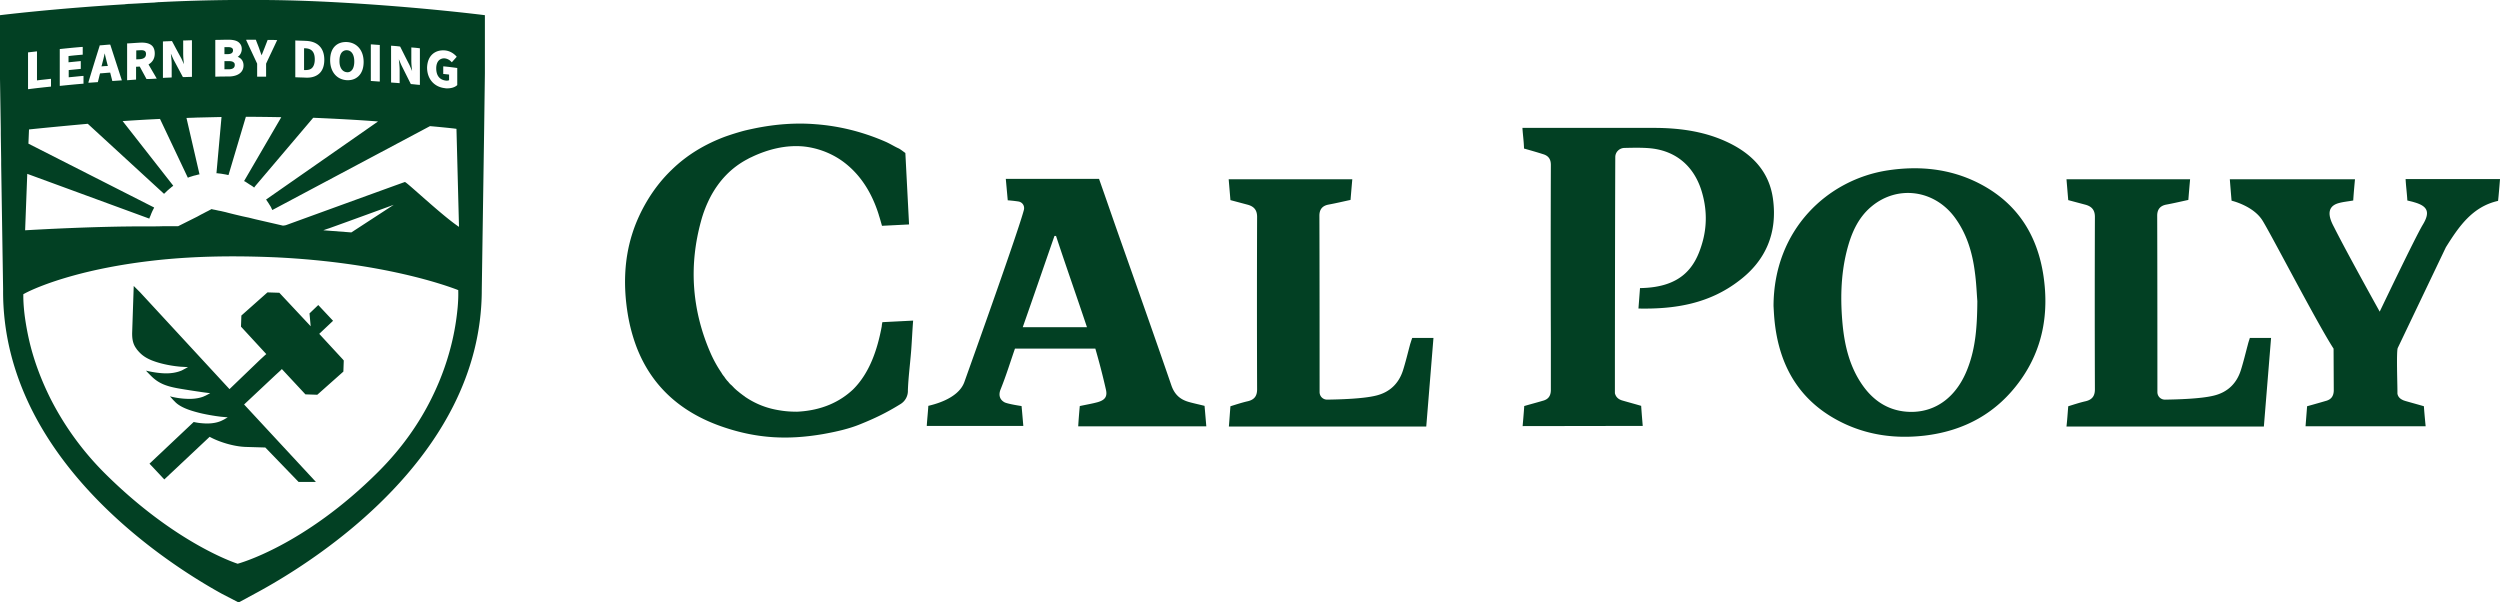
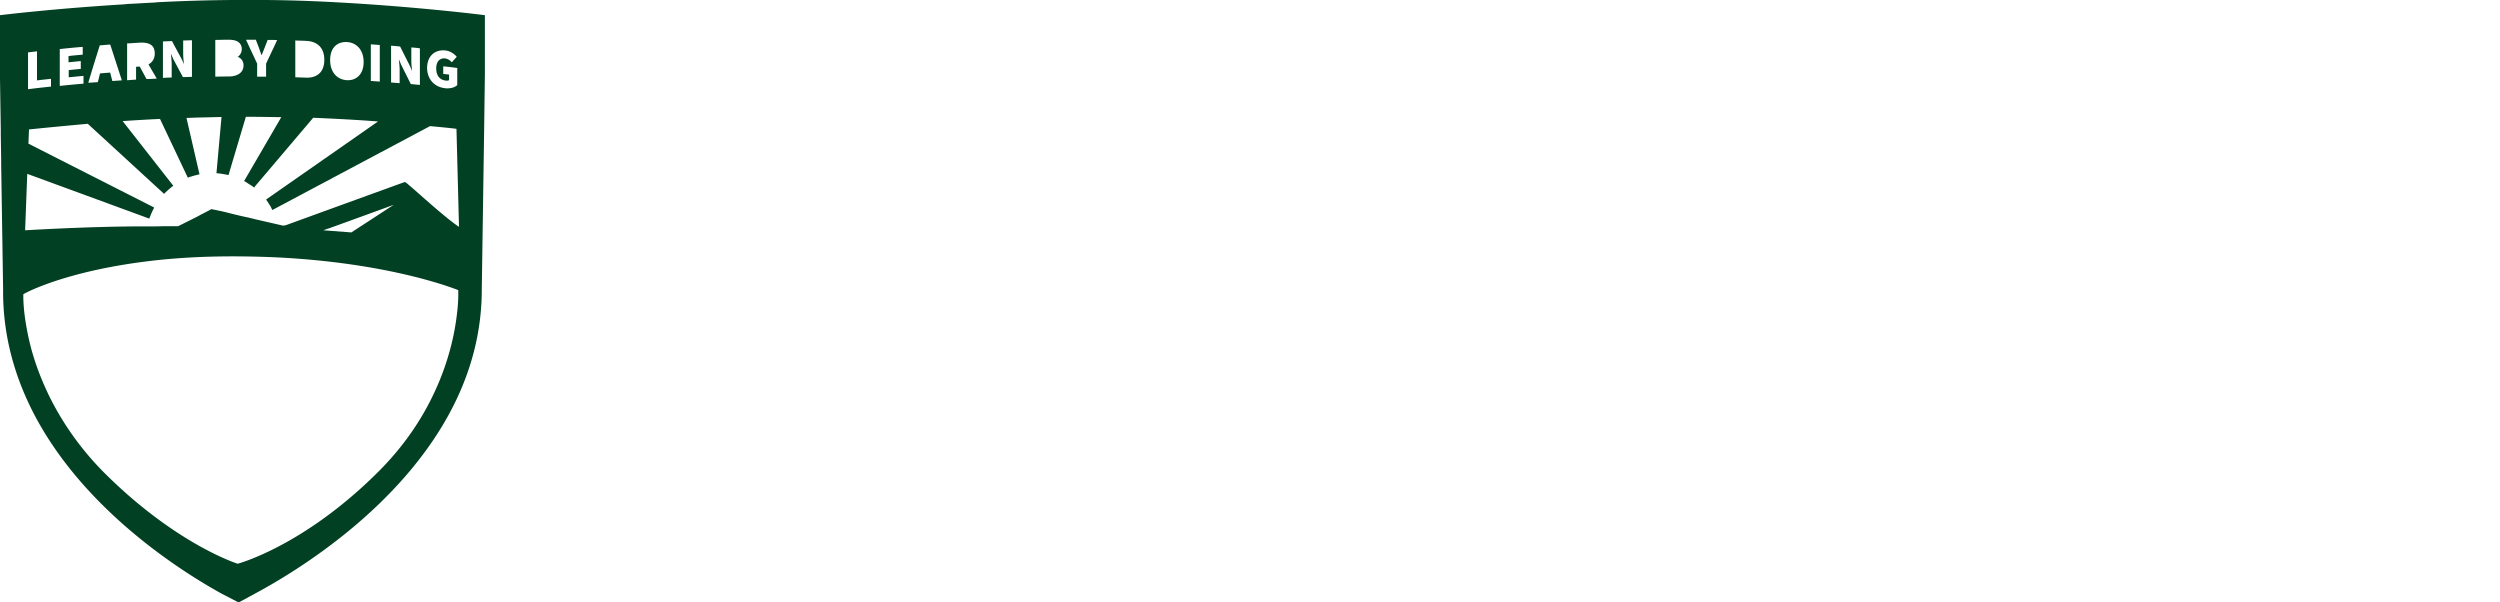
<svg xmlns="http://www.w3.org/2000/svg" width="128.43" height="30.95" viewBox="0 0 128.43 30.95">
  <g fill="#024023">
-     <path d="M104.98 14.19c-.32-2.18-1.41-3.81-3.35-4.79-1.47-.74-3.04-.89-4.64-.65-3.11.47-5.87 3.05-5.88 6.97.01.18.02.4.04.63.22 2.52 1.37 4.38 3.63 5.43 1.3.6 2.67.76 4.08.6 2.04-.24 3.73-1.15 4.95-2.87 1.13-1.59 1.45-3.4 1.17-5.32m-3.88 4.69c-.54 1.46-1.61 2.3-2.96 2.28-1.04-.02-1.85-.51-2.45-1.36-.65-.92-.92-1.99-1.03-3.11-.12-1.26-.1-2.52.2-3.75.22-.89.56-1.73 1.28-2.33 1.34-1.12 3.23-.86 4.28.56.61.83.9 1.78 1.03 2.79.08.57.1 1.15.13 1.51-.01 1.31-.09 2.38-.48 3.41m-39.99 1.78c-.46-.12-.76-.37-.93-.85-.87-2.53-1.76-5.04-2.65-7.56-.36-1.02-.71-2.04-1.07-3.06h-4.79l.1 1.1s.28.02.54.06c.21.03.34.22.29.43-.27 1.05-2.61 7.59-3.06 8.85-.33.91-1.72 1.18-1.85 1.22-.02.35-.06.69-.08 1.03h4.96c-.03-.36-.06-.7-.09-1.02 0 0-.68-.1-.87-.19-.3-.16-.3-.44-.21-.66.29-.72.49-1.38.74-2.1h4.13c.2.69.38 1.38.54 2.09.09.37-.04.55-.42.66-.29.08-.6.13-.92.2-.03.34-.06.68-.08 1.04h6.58c-.03-.37-.06-.71-.09-1.05-.27-.07-.52-.12-.77-.19m-8.57-3.85c.56-1.59 1.09-3.14 1.63-4.69h.08c.51 1.55 1.06 3.1 1.59 4.69h-3.3zm19.9.88c-.12.45-.23.91-.37 1.35-.22.67-.68 1.11-1.37 1.28-.67.17-1.89.2-2.52.21-.22 0-.39-.17-.39-.39 0-1.43 0-6.42-.01-9.06 0-.32.15-.51.47-.57.38-.07.76-.16 1.13-.24.03-.38.09-1.06.09-1.06h-6.35l.09 1.07.9.24c.31.09.47.27.47.62-.01 2.95-.01 5.91 0 8.86 0 .34-.14.53-.47.61-.31.07-.61.17-.9.26-.03.36-.05.69-.08 1.04h10.14l.37-4.55h-1.09c-.04.1-.07.21-.11.33m43.04 0c-.12.45-.23.91-.37 1.35-.22.67-.68 1.11-1.37 1.28-.67.17-1.89.2-2.52.21-.22 0-.39-.17-.39-.39 0-1.43 0-6.42-.01-9.06 0-.32.15-.51.47-.57.38-.07.76-.16 1.13-.24.03-.38.06-.72.09-1.06h-6.35l.09 1.07.9.24c.31.09.47.27.47.62-.01 2.95-.01 5.91 0 8.86 0 .34-.14.53-.47.61-.31.07-.61.17-.9.26-.03.36-.05.69-.09 1.04h10.14l.37-4.55h-1.09c-.03.1-.07.21-.1.33M45.49 7.28c-1.17-.51-2.38-.81-3.61-.9-1.02-.08-2.05 0-3.09.21-.19.04-.38.08-.58.13-.33.09-.65.19-.96.3-1.04.39-1.96.94-2.74 1.7-.46.44-.87.95-1.23 1.54-.35.58-.62 1.17-.81 1.78-.41 1.31-.45 2.69-.22 4.1.1.6.25 1.15.44 1.66.76 2 2.25 3.39 4.47 4.14 1.74.59 3.31.67 5.12.36.67-.12 1.34-.27 1.92-.51.72-.29 1.33-.58 2.04-1.02a.794.794 0 0 0 .4-.72c.02-.61.11-1.32.16-1.93.04-.46.07-1.17.11-1.65l-1.58.08c0 .02-.01.04-.01.05-.01.05-.02.1-.02.14v.01c-.22 1.19-.62 2.41-1.48 3.26-.66.62-1.59 1.08-2.87 1.14h-.01c-.31 0-.6-.02-.89-.07-.65-.1-1.23-.33-1.75-.68-.02-.01-.03-.02-.05-.04-.08-.05-.15-.11-.22-.16-.04-.03-.07-.06-.11-.09-.05-.04-.1-.08-.15-.13-.05-.04-.09-.09-.14-.14-.03-.03-.07-.07-.11-.1-.04-.04-.08-.09-.12-.14a.689.689 0 0 1-.11-.13.36.36 0 0 1-.07-.1c-.05-.06-.1-.12-.14-.19 0-.01-.01-.01-.01-.02a6.3 6.3 0 0 1-.54-.96c-.52-1.17-.81-2.36-.88-3.57-.06-1.08.06-2.16.36-3.26.12-.45.29-.88.5-1.28.43-.8 1.04-1.47 1.9-1.92.07-.04.13-.07.2-.1l.06-.03c.84-.39 1.71-.59 2.57-.52.66.06 1.4.3 2.04.76.94.68 1.52 1.66 1.86 2.74 0 .01.01.03.01.04.06.18.11.37.16.54l1.39-.07-.19-3.67c-.1-.07-.21-.16-.33-.23-.21-.09-.44-.24-.69-.35m45.59 2.93c-.19-1.38-1.05-2.28-2.26-2.87-1.19-.58-2.47-.76-3.77-.77h-6.84c.02.35.07.68.08 1.02v.04c.35.1.67.19.98.29.27.08.4.25.4.55-.01 2.98-.01 5.95 0 8.93v2.66c-.01.29-.14.46-.42.53-.3.09-.61.17-.95.27v.04c-.02.32-.08.99-.08.99l6.17-.01s-.06-.7-.08-1.03c-.34-.1-.64-.18-.95-.27-.22-.06-.35-.18-.4-.38v-.15c0-3.46.01-10.17.02-11.98 0-.26.21-.46.46-.47.43-.01.84-.02 1.25.01 1.35.1 2.3.88 2.71 2.16.29.92.31 1.85.03 2.77-.36 1.21-1.07 2.23-3.18 2.26l-.08 1.05c1.91.04 3.65-.26 5.17-1.43 1.38-1.04 1.98-2.47 1.74-4.21m37.35-1.01h-4.85c.02.38.07.73.09 1.1.16.04.26.06.35.09.71.2.83.52.44 1.16-.38.63-2.21 4.46-2.21 4.46s-1.67-3-2.33-4.31c-.11-.22-.61-1.05.24-1.27.22-.06.45-.08.73-.13.02-.37.09-1.09.09-1.09h-6.43c.03.39.06.75.09 1.1.13.03 1.12.3 1.57.99.38.58 2.83 5.32 3.67 6.61l.01 2.16c-.01.29-.14.46-.42.53l-.31.09c-.21.06-.42.12-.64.18l-.08 1.03h6.17s-.07-.7-.09-1.03c-.34-.1-.64-.18-.95-.27l-.09-.03c-.17-.07-.29-.17-.32-.35v-.15c0-.36-.06-2.07.02-2.2l2.47-5.17c.66-1.05 1.35-2.08 2.68-2.38.03-.23.1-1.12.1-1.12M17.61 18.46l-1.21-1.31.71-.67-.76-.81-.45.43.06.66-1.61-1.72-.61-.02-1.34 1.19-.02.57 1.3 1.41-.07.06-.25.23-1.57 1.51-4.59-4.97-.33-.33-.08 2.39c-.01.38.06.61.2.81.02.02.03.05.05.07.17.21.36.39.75.55.7.28 1.51.33 1.51.33l.36.02-.32.17s-.02.01-.05.02c-.1.04-.38.14-.82.13-.27-.01-.6-.05-.97-.14.06.07.14.15.23.24l.06.06c.38.37.78.5 1.3.6.49.09 1.39.22 1.4.22l.31.04-.25.13-.03.01c-.01.01-.32.17-.88.15-.37-.01-.69-.07-.91-.13l.17.19.07.07c.19.21.52.38 1.01.52.14.04.29.08.43.11.5.11.95.16.96.16l.33.03-.19.11-.1.05c-.04.02-.36.19-.94.15-.17-.01-.34-.03-.51-.07h-.01l-2.27 2.14.76.81 2.33-2.19c.47.26 1.23.5 1.85.52l1.01.03 1.71 1.77h.89l-3.69-3.98 1.62-1.52.23-.21.05-.05.04-.04 1.21 1.3.61.02 1.34-1.19.02-.57-.05-.06zM11.97 2.59c0-.05-.01-.09-.04-.11-.04-.04-.11-.06-.22-.06h-.18v.36h.17c.18 0 .27-.07.27-.19m-4.47.18c0-.07-.02-.11-.05-.14-.05-.04-.13-.06-.26-.05L7 2.59v.46l.19-.01c.21-.02.31-.1.31-.27m4.56.57c0-.06-.01-.1-.05-.13-.05-.05-.13-.07-.26-.07h-.22v.42h.21c.22 0 .32-.08.32-.22m5.76.37c.09.01.17-.02.23-.08.1-.09.15-.26.15-.47 0-.35-.14-.57-.38-.58h-.02c-.08 0-.15.03-.21.08-.1.09-.15.25-.15.46-.01.34.14.57.38.59m-1.79-.22c.09-.09.14-.24.14-.44 0-.38-.16-.56-.5-.57h-.05V3.6h.05c.17 0 .28-.03.36-.11" />
    <path d="M23.58 11.65c-.01 0-.01-.01-.02-.01a.21.21 0 0 1-.06-.04c-.88-.61-2.61-2.25-2.7-2.25-.02 0-6.12 2.22-6.12 2.22-.01 0-.09.02-.15.02l-.3-.07-1.13-.26-.16-.04-.16-.04-.05-.01-.14-.03-.14-.03-.42-.1-.12-.03-.2-.05-.11-.03-.26-.06-.11-.02-.18-.04-.11-.02-.07-.02-.19.1-.1.05-.15.08-.1.05-.2.11-.1.05-.16.08-.1.05-.28.14-.12.06-.22.11h-.77c-.25.01-.54.01-.82.01-2.66-.01-5.75.17-6.27.2l.11-2.9 6.27 2.3c.01-.03.02-.07.04-.1.01-.03.03-.07.04-.1.02-.06.05-.12.07-.17.02-.03.03-.07.05-.1s.03-.06.05-.1L1.46 7.38l.03-.73c.77-.08 1.8-.18 3.02-.29l3.92 3.6c.02-.03.05-.05.08-.08l.08-.08c.05-.04.09-.08.14-.12.03-.02.06-.05.08-.07a.55.55 0 0 0 .09-.07L6.3 6.22c.61-.04 1.26-.08 1.92-.11l1.43 3.02c.03-.01.07-.03.1-.04l.1-.03c.06-.02.12-.04.18-.05l.11-.03c.04-.01.07-.02.11-.02l-.67-2.9c.17-.01.34-.01.51-.02l1.29-.03-.26 2.89c.04 0 .07 0 .11.01.04 0 .07.01.11.01l.18.03c.04.01.07.01.11.02s.07.02.11.02L12.63 6h.01c.61 0 1.21.01 1.81.02L12.54 9.3c.03.02.06.03.09.05l.09.06c.05.03.1.07.16.1l.09.06c.03.02.05.04.08.06v.01l.01-.01.06-.08 2.97-3.5c1.17.05 2.3.11 3.33.19l-5.75 4.01.06.09.06.09c.02.03.03.05.05.08s.03.05.05.08.04.06.05.1c.02.03.03.06.05.1l8.1-4.31c.45.04.86.08 1.22.12.05.01.1.01.14.02l.13 5.03zm-6.97.18c.03-.01.13-.05.29-.1.87-.31 3.33-1.21 3.33-1.21l-2.18 1.42-1.44-.11zm6.9 3.97c-.04.42-.11.98-.26 1.64-.2.88-.53 1.92-1.09 3.04-.6 1.21-1.47 2.5-2.71 3.74-3.85 3.85-7.24 4.74-7.24 4.74s-3.17-.99-6.88-4.7a15.03 15.03 0 0 1-2.71-3.73c-.5-.99-.83-1.91-1.04-2.71-.15-.58-.24-1.1-.3-1.52-.1-.74-.08-1.19-.08-1.19s.03-.01.08-.04c.24-.13 1.08-.53 2.55-.93.99-.27 2.27-.54 3.85-.73 1.24-.15 2.66-.24 4.28-.24.78 0 1.52.02 2.22.05 5.57.27 8.82 1.48 9.3 1.66.04.02.06.02.06.02s.02.35-.03.9M1.44 2.69h.02c.14-.02.28-.03.41-.05h.03v1.49c.23-.03.46-.05.69-.08h.03v.4H2.6c-.38.04-.76.08-1.13.13h-.03V2.69zm1.61-.17h.02c.38-.04.77-.08 1.15-.11h.03v.4h-.02c-.24.02-.47.04-.71.07v.32l.6-.06h.03v.4h-.02l-.6.06v.37c.24-.02.49-.05.73-.07h.03v.4h-.02c-.38.03-.78.07-1.17.11h-.03V2.52h-.02zm1.49 1.71c.19-.63.38-1.25.58-1.88v-.02h.02c.17-.01.33-.03.5-.04h.02l.01.02.59 1.82h-.03l-.44.03h-.02l-.11-.43c-.17.01-.35.03-.52.04-.04.14-.07.29-.11.43v.02h-.02l-.42.03h-.04l-.01-.02zm2-2h.02c.22-.01.44-.03.66-.04.26-.01.46.04.58.15.1.09.15.23.15.41 0 .25-.11.44-.32.56.13.23.27.46.4.69l.02.04h-.04c-.15.01-.31.02-.46.02h-.02l-.01-.01c-.11-.21-.23-.42-.34-.63-.06 0-.13.01-.19.01v.66h-.02l-.41.03h-.03V2.23h.01zm1.82-.1h.02c.14-.01.28-.01.43-.02h.02l.01.01c.16.3.32.6.48.89l.13.29c-.02-.17-.04-.37-.04-.55v-.67h.02c.13 0 .26-.01.4-.01h.03v1.88h-.02c-.14 0-.28.01-.42.01H9.4l-.01-.01-.48-.9-.13-.29v.03c.02.16.04.35.04.52v.67H8.8c-.13.01-.26.01-.4.02h-.03V2.13h-.01zm2.71-.08h.02c.21 0 .42-.01.63-.01.28 0 .47.05.58.17.08.08.12.18.12.31 0 .17-.09.33-.21.4.19.07.3.23.3.44 0 .35-.28.56-.74.57-.23 0-.45 0-.68.01h-.03V2.05h.01zm1.61-.01h.46l.01.02c.05.14.11.28.16.42.03.09.06.17.09.26l.04.1.06-.15c.03-.07.05-.13.08-.2l.17-.44h.02c.14 0 .29 0 .43.01h.04l-.02.04c-.18.39-.37.78-.55 1.17v.67h-.46v-.67c-.18-.39-.37-.79-.55-1.18l-.02-.04.04-.01zm2.48.04h.03c.17.01.35.01.52.02.61.02.95.37.95.97 0 .3-.08.54-.25.7-.15.14-.36.22-.63.22h-.05c-.18-.01-.36-.01-.54-.02h-.02V2.08h-.01zm2.06.28c.15-.14.35-.21.6-.2.52.03.86.43.86 1.02 0 .32-.09.57-.27.74-.14.13-.32.2-.53.2h-.06c-.52-.03-.86-.43-.86-1.03 0-.32.09-.57.26-.73m1.83-.08h.03l.41.03h.02v1.88h-.03l-.41-.03h-.02V2.28zm1.04.07h.03c.14.01.28.02.42.04h.01l.01.01c.16.32.32.64.48.95l.13.3c-.02-.17-.04-.37-.04-.54v-.67h.03c.13.01.26.02.39.04h.02v1.88h-.03c-.14-.01-.28-.03-.42-.04h-.01l-.01-.01-.48-.96-.13-.3v.02c.02.17.04.35.04.52v.68h-.03l-.39-.03h-.02V2.35zm2.13.43c.17-.15.39-.21.64-.19.29.03.48.19.59.31l.01.02-.25.28-.02-.02a.538.538 0 0 0-.33-.18.387.387 0 0 0-.3.09c-.1.09-.15.24-.15.42 0 .37.17.59.49.63.06.01.13 0 .17-.02v-.29l-.28-.03h-.02v-.39h.03c.22.02.45.05.67.08h.02v.88l-.01.01c-.12.11-.31.16-.51.16-.04 0-.07 0-.11-.01-.56-.06-.92-.48-.92-1.06.01-.29.1-.53.28-.69M18.02.16c-.06 0-.12-.01-.18-.01C16.51.07 15.08.01 13.62 0H11.9c-1.26.01-2.52.05-3.72.11-.04 0-.07 0-.11.01-.04 0-.07 0-.11.01-.45.02-.89.05-1.32.07-.04 0-.08 0-.11.01-.04 0-.08 0-.11.01C2.76.44 0 .78 0 .78v3.28l.04 2.59v.24L.06 8.2v.24l.1 6.43c-.02 2.25.54 4.27 1.42 6.07 2.54 5.17 7.78 8.44 9.81 9.56l.87.45.83-.45c2.11-1.13 7.58-4.44 10.21-9.67.89-1.77 1.45-3.76 1.45-5.95l.12-8.1.04-3.01V.78S21.94.4 18.02.16" />
-     <path d="M5.5 3.24c-.03-.11-.06-.24-.09-.36l-.03-.14c-.04.17-.08.36-.13.53-.01.05-.02.09-.04.14.11-.01.22-.02.33-.02l-.04-.15z" />
  </g>
</svg>